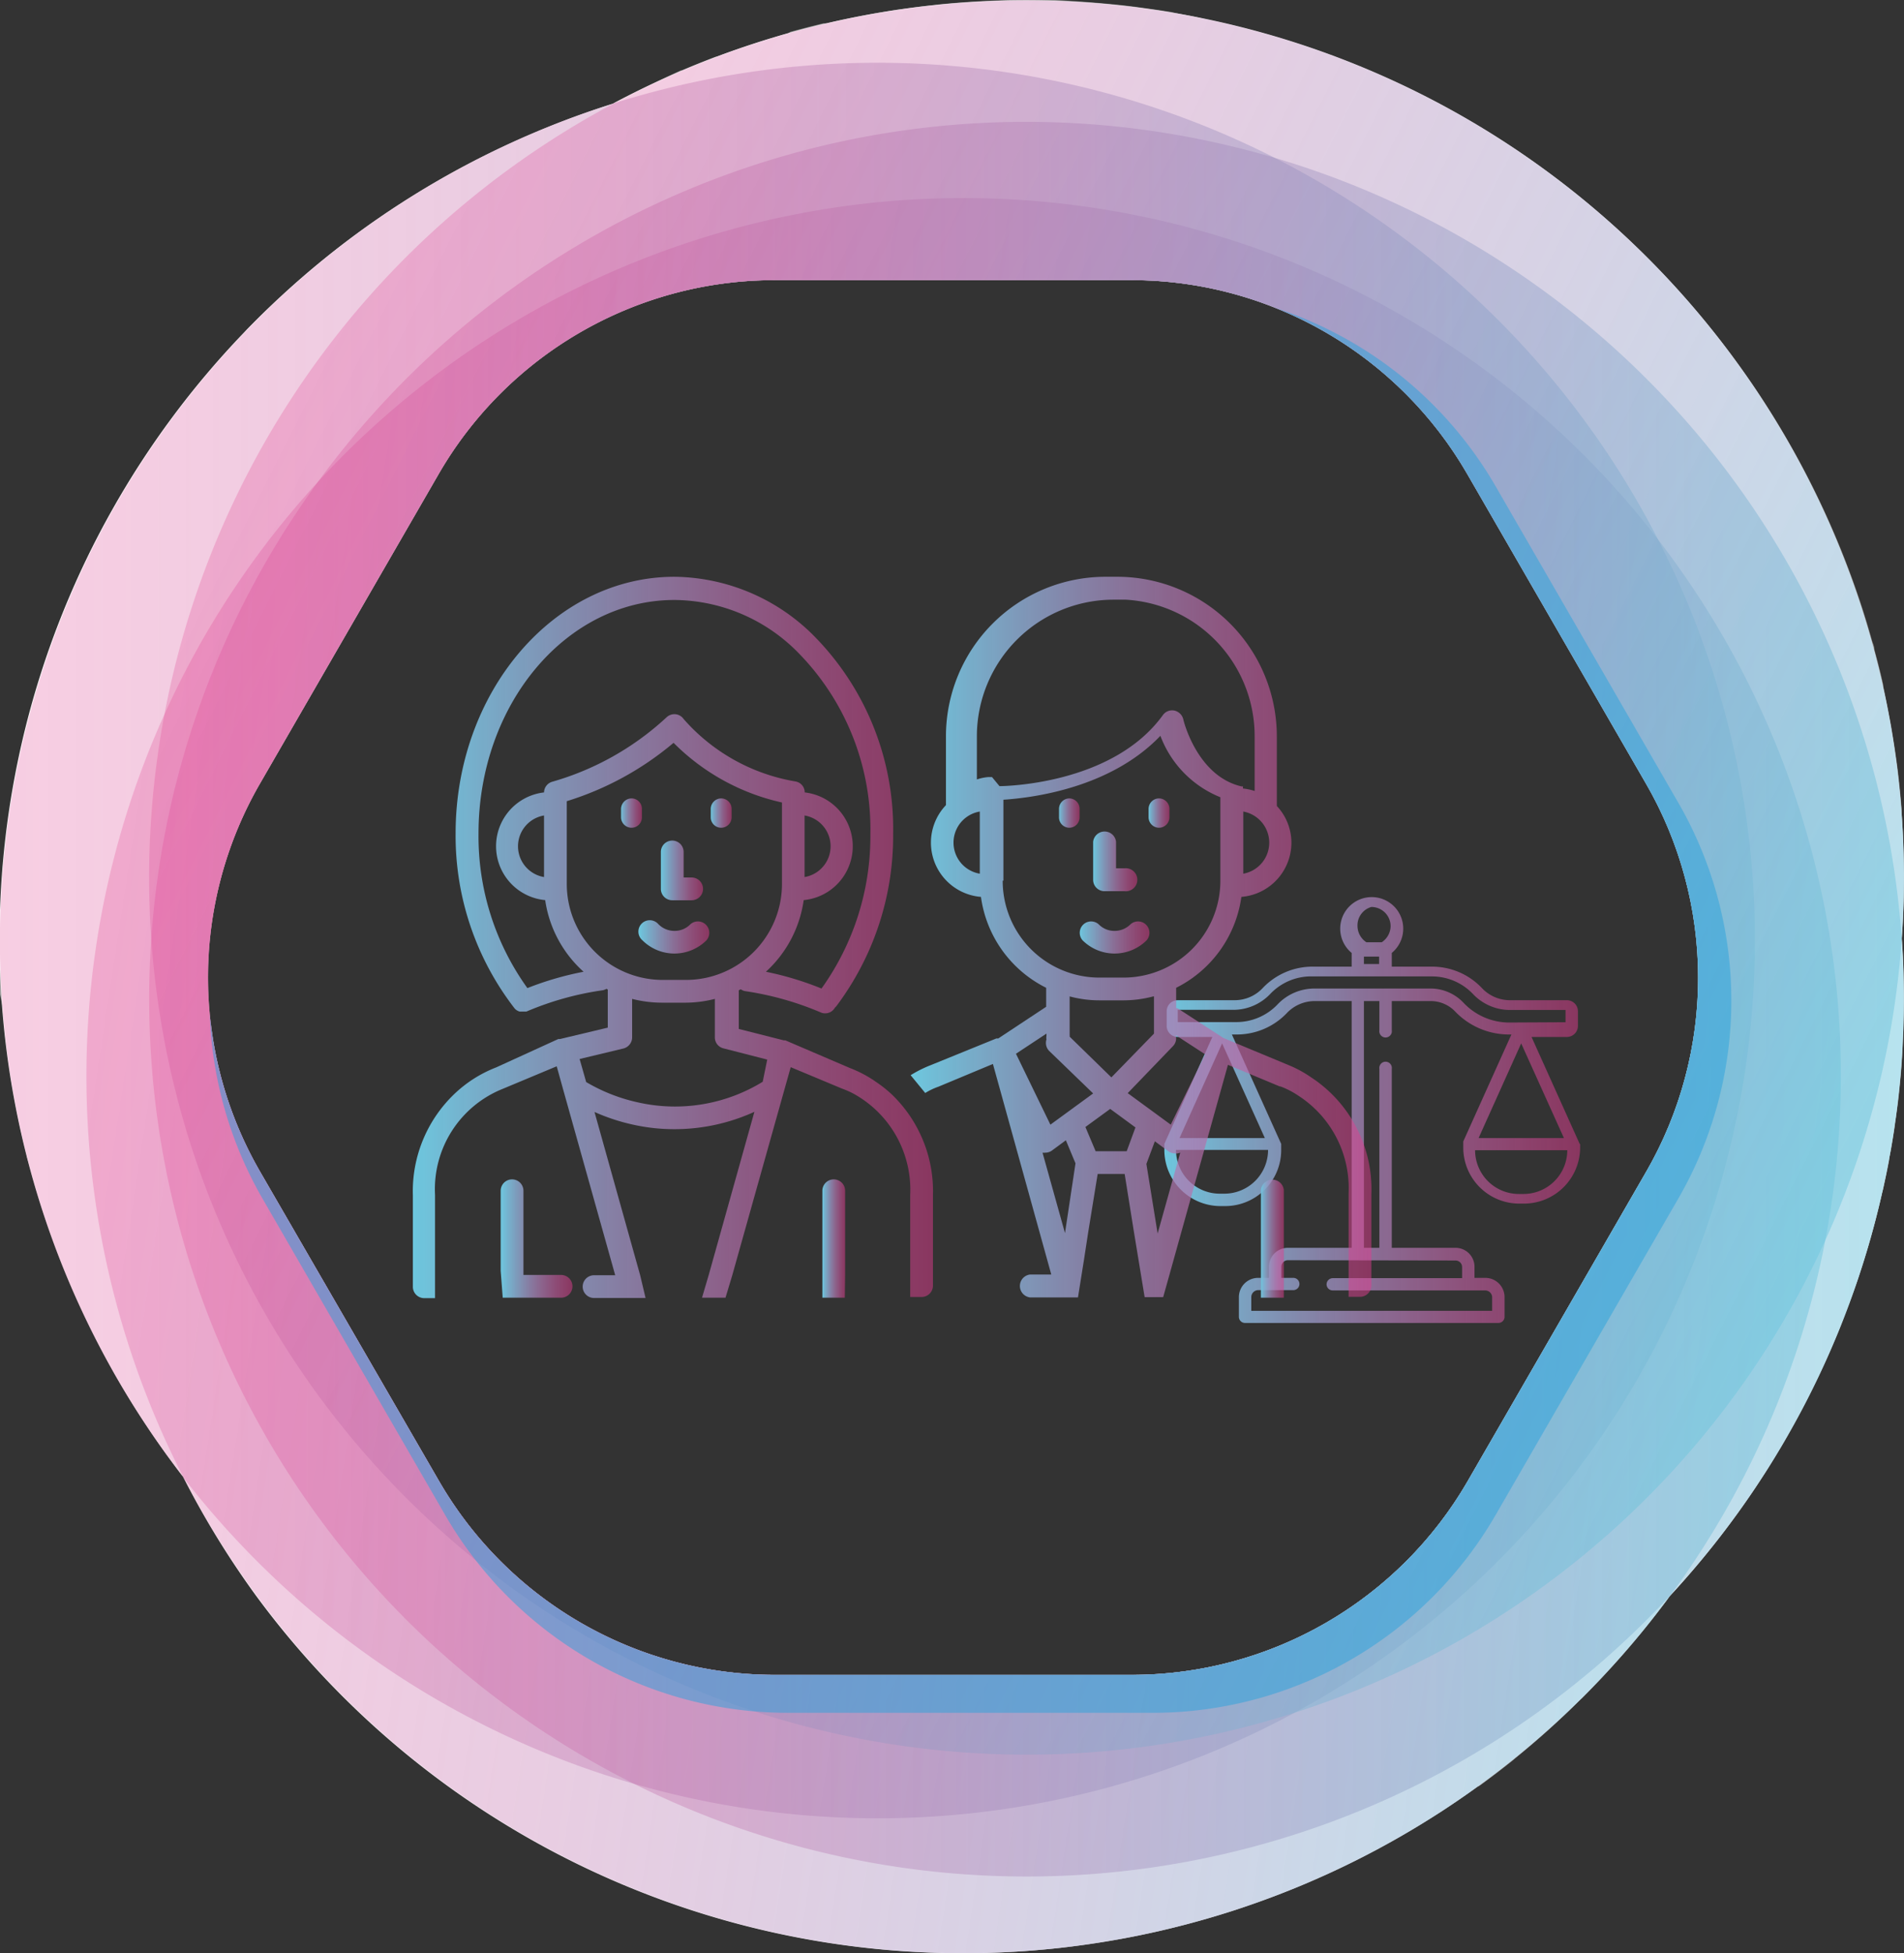
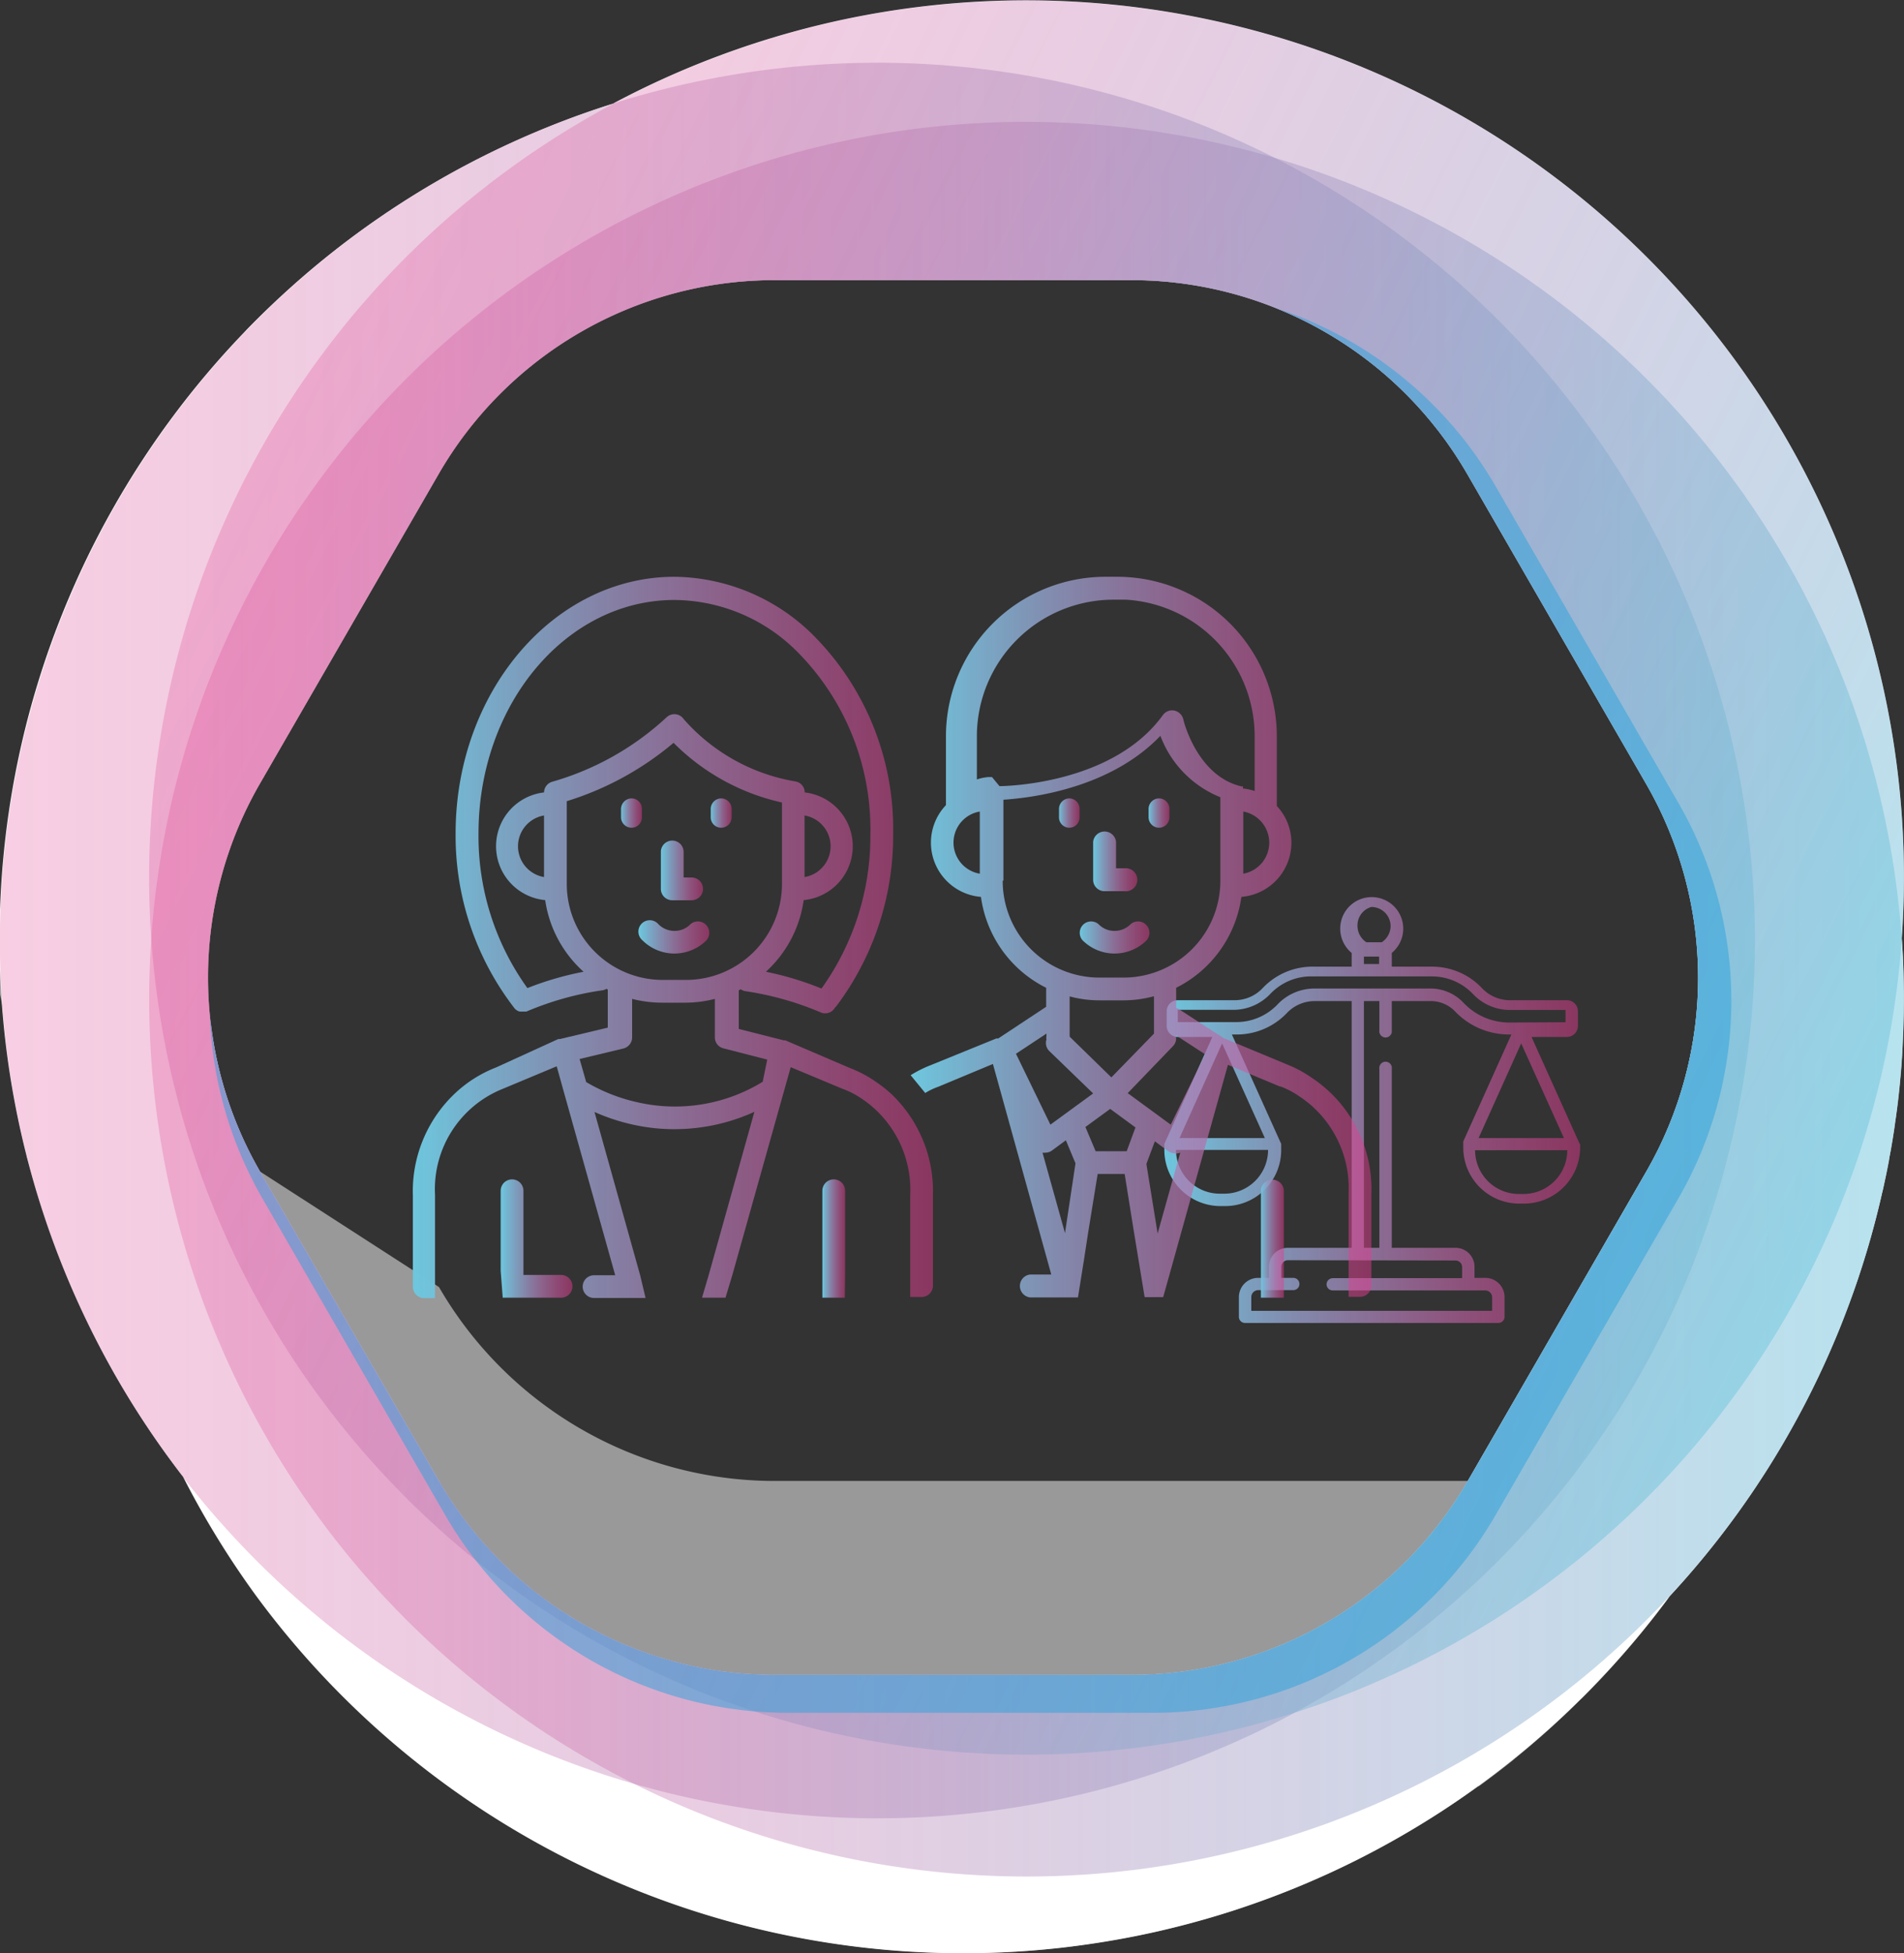
<svg xmlns="http://www.w3.org/2000/svg" xmlns:xlink="http://www.w3.org/1999/xlink" viewBox="0 0 130.51 133.87">
  <rect x="0" y="0" width="130.51" height="133.87" fill="#333333" stroke="none" />
  <defs>
    <style>.cls-1{fill:none;}.cls-2{isolation:isolate;}.cls-3,.cls-4,.cls-5{fill:#fff;}.cls-10,.cls-4,.cls-7,.cls-8,.cls-9{fill-opacity:0.5;}.cls-11,.cls-5{opacity:0.5;mix-blend-mode:multiply;}.cls-6{clip-path:url(#clip-path);}.cls-7{fill:url(#linear-gradient);}.cls-8{fill:url(#linear-gradient-2);}.cls-9{fill:url(#linear-gradient-3);}.cls-10{fill:url(#linear-gradient-4);}.cls-11{fill:#2aa3dd;}.cls-12{fill:url(#linear-gradient-5);}.cls-13{fill:url(#linear-gradient-6);}.cls-14{fill:url(#linear-gradient-7);}.cls-15{fill:url(#linear-gradient-8);}.cls-16{fill:url(#linear-gradient-9);}.cls-17{fill:url(#linear-gradient-10);}.cls-18{fill:url(#linear-gradient-11);}.cls-19{fill:url(#linear-gradient-12);}.cls-20{fill:url(#linear-gradient-13);}.cls-21{fill:url(#linear-gradient-14);}.cls-22{fill:url(#linear-gradient-15);}.cls-23{fill:url(#linear-gradient-16);}.cls-24{fill:url(#linear-gradient-17);}.cls-25{fill:url(#linear-gradient-18);}</style>
    <clipPath id="clip-path" transform="translate(0 0)">
      <path id="SVGID" class="cls-1" d="M130.36,64.29a60,60,0,0,0-2.88-23h0a60.13,60.13,0,0,0-44.87-40h0A60.16,60.16,0,0,0,42,7.11a60.13,60.13,0,0,0-40,41.77h0A60.17,60.17,0,0,0,12.54,101.2a60.47,60.47,0,0,0,5,8.15h0A60.17,60.17,0,0,0,72.66,133.5h0a60.17,60.17,0,0,0,41.78-24.09,60.12,60.12,0,0,0,14-25.35h0A60.13,60.13,0,0,0,130.36,64.29Zm-17.51,16L100.61,101.5a26.6,26.6,0,0,1-23,13.29H53.09a26.6,26.6,0,0,1-23-13.29L17.82,80.29a26.59,26.59,0,0,1,0-26.59L30.06,32.5a26.59,26.59,0,0,1,23-13.3H77.58a26.59,26.59,0,0,1,23,13.3l12.24,21.2A26.59,26.59,0,0,1,112.85,80.29Z" />
    </clipPath>
    <linearGradient id="linear-gradient" x1="-109.92" y1="-387.65" x2="10.37" y2="-387.65" gradientTransform="translate(10.37 -323.21) rotate(180)" gradientUnits="userSpaceOnUse">
      <stop offset="0" stop-color="#6dc7de" />
      <stop offset="1" stop-color="#e03b8d" stop-opacity="0.5" />
    </linearGradient>
    <linearGradient id="linear-gradient-2" x1="-149.24" y1="-384.33" x2="-28.95" y2="-384.33" gradientTransform="translate(35.91 -319.66) rotate(-171.33)" xlink:href="#linear-gradient" />
    <linearGradient id="linear-gradient-3" x1="-120.15" y1="-391.69" x2="0.14" y2="-391.69" xlink:href="#linear-gradient" />
    <linearGradient id="linear-gradient-4" x1="-214.67" y1="-331.8" x2="-94.38" y2="-331.8" gradientTransform="translate(81.68 -305.69) rotate(-153.26)" xlink:href="#linear-gradient" />
    <linearGradient id="linear-gradient-5" x1="79.77" y1="75.99" x2="108.28" y2="75.99" gradientTransform="matrix(1, 0, 0, 1, 0, 0)" xlink:href="#linear-gradient" />
    <linearGradient id="linear-gradient-6" x1="86.39" y1="84.85" x2="87.98" y2="84.85" gradientTransform="matrix(1, 0, 0, 1, 0, 0)" xlink:href="#linear-gradient" />
    <linearGradient id="linear-gradient-7" x1="62.42" y1="64.24" x2="94.02" y2="64.24" gradientTransform="matrix(1, 0, 0, 1, 0, 0)" xlink:href="#linear-gradient" />
    <linearGradient id="linear-gradient-8" x1="74.93" y1="58.99" x2="77.87" y2="58.99" gradientTransform="matrix(1, 0, 0, 1, 0, 0)" xlink:href="#linear-gradient" />
    <linearGradient id="linear-gradient-9" x1="28.3" y1="64.24" x2="63.95" y2="64.24" gradientTransform="matrix(1, 0, 0, 1, 0, 0)" xlink:href="#linear-gradient" />
    <linearGradient id="linear-gradient-10" x1="56.37" y1="84.88" x2="57.93" y2="84.88" gradientTransform="matrix(1, 0, 0, 1, 0, 0)" xlink:href="#linear-gradient" />
    <linearGradient id="linear-gradient-11" x1="34.32" y1="84.88" x2="39.25" y2="84.88" gradientTransform="matrix(1, 0, 0, 1, 0, 0)" xlink:href="#linear-gradient" />
    <linearGradient id="linear-gradient-12" x1="45.3" y1="59.66" x2="48.19" y2="59.66" gradientTransform="matrix(1, 0, 0, 1, 0, 0)" xlink:href="#linear-gradient" />
    <linearGradient id="linear-gradient-13" x1="43.81" y1="64.24" x2="48.65" y2="64.24" gradientTransform="matrix(1, 0, 0, 1, 0, 0)" xlink:href="#linear-gradient" />
    <linearGradient id="linear-gradient-14" x1="73.98" y1="64.24" x2="78.82" y2="64.24" gradientTransform="matrix(1, 0, 0, 1, 0, 0)" xlink:href="#linear-gradient" />
    <linearGradient id="linear-gradient-15" x1="42.52" y1="55.76" x2="43.97" y2="55.76" gradientTransform="matrix(1, 0, 0, 1, 0, 0)" xlink:href="#linear-gradient" />
    <linearGradient id="linear-gradient-16" x1="48.7" y1="55.76" x2="50.15" y2="55.76" gradientTransform="matrix(1, 0, 0, 1, 0, 0)" xlink:href="#linear-gradient" />
    <linearGradient id="linear-gradient-17" x1="72.54" y1="55.76" x2="73.98" y2="55.76" gradientTransform="matrix(1, 0, 0, 1, 0, 0)" xlink:href="#linear-gradient" />
    <linearGradient id="linear-gradient-18" x1="78.71" y1="55.76" x2="80.16" y2="55.76" gradientTransform="matrix(1, 0, 0, 1, 0, 0)" xlink:href="#linear-gradient" />
  </defs>
  <g class="cls-2">
    <g id="Capa_2" data-name="Capa 2">
      <g id="Capa_1-2" data-name="Capa 1">
        <path class="cls-3" d="M130.36,64.29a60,60,0,0,0-2.88-23h0a60.13,60.13,0,0,0-44.87-40h0A60.16,60.16,0,0,0,42,7.11a60.13,60.13,0,0,0-40,41.77h0A60.17,60.17,0,0,0,12.54,101.2a60.47,60.47,0,0,0,5,8.15h0A60.17,60.17,0,0,0,72.66,133.5h0a60.17,60.17,0,0,0,41.78-24.09,60.12,60.12,0,0,0,14-25.35h0A60.13,60.13,0,0,0,130.36,64.29Zm-17.51,16L100.61,101.5a26.6,26.6,0,0,1-23,13.29H53.09a26.6,26.6,0,0,1-23-13.29L17.82,80.29a26.59,26.59,0,0,1,0-26.59L30.06,32.5a26.59,26.59,0,0,1,23-13.3H77.58a26.59,26.59,0,0,1,23,13.3l12.24,21.2A26.59,26.59,0,0,1,112.85,80.29Z" transform="translate(0 0)" />
        <path class="cls-4" d="M11,49.57h0c.12-.27.25-.53.37-.79A60,60,0,0,1,25.49,20.1h0A60.16,60.16,0,0,1,42,7.11a60.07,60.07,0,0,0-21.16,11.8l-.11.1c-.41.35-.8.71-1.2,1.07l-.23.21c-.36.33-.72.67-1.07,1l-.31.3c-.33.32-.66.66-1,1L16.6,23c-.31.32-.61.65-.9,1l-.4.44c-.28.32-.56.63-.83.95l-.43.5-.77.94c-.15.18-.29.37-.44.56s-.48.61-.71.92l-.45.61-.66.91-.46.66c-.2.3-.41.6-.61.91l-.45.7-.57.9-.45.74c-.18.3-.35.6-.52.9l-.45.79L7,36.25l-.43.84c-.15.29-.3.58-.44.87l-.42.89c-.14.28-.27.56-.4.85s-.27.63-.41.94l-.36.84c-.14.33-.26.66-.39,1s-.22.54-.32.82-.26.71-.39,1.07l-.27.76c-.14.4-.26.81-.39,1.22L2.59,47q-.29.94-.54,1.89h0c-.16.61-.32,1.23-.46,1.84-.05.2-.09.41-.13.61-.1.41-.19.83-.27,1.24-.05.24-.09.48-.14.73s-.14.75-.2,1.12-.09.52-.13.78-.11.73-.16,1.09-.07.52-.1.78-.09.73-.13,1.1,0,.52-.07.77-.07.76-.1,1.14,0,.48,0,.73c0,.44,0,.88-.06,1.33,0,.17,0,.35,0,.53,0,.6,0,1.2,0,1.81,0,.24,0,.48,0,.72S0,66,0,66.32s0,.56,0,.84,0,.66,0,1L.18,69c0,.31.05.63.08.94l.09.91c0,.3.07.61.11.91s.07.62.12.93.08.58.13.88.09.63.15.94l.15.82.18,1a3,3,0,0,1,.07.32c.17.82.36,1.64.57,2.45,0,.21.1.43.16.65s.2.71.3,1.06.12.46.19.68.21.7.33,1l.21.68.36,1,.23.65c.13.35.26.71.4,1.07.07.19.15.39.23.58.15.38.29.75.45,1.12l.19.45A60.09,60.09,0,0,0,7.6,93.69l.2.37c.21.38.43.75.65,1.12l.27.45c.22.36.44.72.67,1.08.1.15.2.3.29.45l.71,1.07.29.42.76,1.08.25.33c.28.39.56.77.85,1.14A60.16,60.16,0,0,1,11,49.57Z" transform="translate(0 0)" />
        <path class="cls-4" d="M85.93,126.58h0A60.15,60.15,0,0,1,27.84,111h0A60.15,60.15,0,0,1,10.37,64.3a60.15,60.15,0,0,1,1-15.52c-.12.26-.25.52-.37.79h0a60.16,60.16,0,0,0,1.59,51.63h0c.34.66.7,1.32,1.06,2l.19.32c.3.54.62,1.07.94,1.6l.29.47c.3.49.62,1,.94,1.46l.32.48c.42.62.85,1.24,1.3,1.85h0A60.17,60.17,0,0,0,72.66,133.5h0c.94-.11,1.88-.24,2.81-.39l.61-.1c.91-.15,1.81-.32,2.71-.52l.38-.08c.82-.19,1.64-.39,2.46-.61l.47-.13c.89-.24,1.77-.51,2.64-.79l.47-.16c.85-.29,1.69-.59,2.52-.91l.15-.06c.88-.34,1.75-.7,2.6-1.09l.44-.19c1.74-.79,3.44-1.67,5.09-2.62l.29-.17c.84-.48,1.66-1,2.47-1.51l.12-.08c.82-.54,1.62-1.09,2.41-1.66l.06,0c.8-.58,1.59-1.18,2.36-1.8l.15-.13a57.81,57.81,0,0,0,4.44-4l.12-.1c1.43-1.43,2.8-2.94,4.09-4.51l0,0c.65-.79,1.28-1.61,1.9-2.44h0A60.15,60.15,0,0,1,85.93,126.58Z" transform="translate(0 0)" />
        <path class="cls-4" d="M129.16,81.12c.12-.53.23-1.07.33-1.6,0-.25.09-.5.13-.75.1-.56.19-1.12.27-1.69,0-.19.06-.39.08-.59q.17-1.15.27-2.31v0c.08-.76.13-1.51.17-2.26l0-.57c0-.59.05-1.19.06-1.78V69c0-.65,0-1.3,0-1.94,0-.12,0-.23,0-.35,0-.79-.06-1.59-.12-2.38h0a60.07,60.07,0,0,1-15.12,35.9h0A60.14,60.14,0,0,1,58.13,119h0a60.48,60.48,0,0,1-6.6-1.78,27.08,27.08,0,0,1-18.76-10.18A60.1,60.1,0,0,1,13.25,79h0A60.57,60.57,0,0,1,10.37,64.3,60.15,60.15,0,0,0,27.84,111h0a60.15,60.15,0,0,0,58.09,15.56h0a60.15,60.15,0,0,0,28.51-17.17h0a58.81,58.81,0,0,0,4.49-5.45l.12-.16c.27-.37.53-.75.8-1.13l.28-.41c.24-.35.46-.7.69-1.05.12-.18.24-.36.35-.54s.41-.66.61-1,.26-.42.38-.63.37-.64.55-1,.27-.46.4-.7.33-.62.5-.93l.39-.76.45-.91.39-.82c.14-.3.28-.59.41-.89s.26-.59.38-.88.25-.57.37-.86.25-.64.38-1,.21-.55.32-.83.25-.69.37-1l.27-.76.39-1.2c.06-.21.13-.43.2-.64.19-.62.36-1.24.53-1.86h0c.2-.75.38-1.5.55-2.25C129.07,81.58,129.11,81.35,129.16,81.12Z" transform="translate(0 0)" />
-         <path class="cls-4" d="M25.49,20.1h0A60.19,60.19,0,0,0,13.25,79h0a60.1,60.1,0,0,0,19.52,28.08,25.35,25.35,0,0,1-2.23-3.26L18,82.16a27.12,27.12,0,0,1-3.59-12.08A26.65,26.65,0,0,1,17.82,53.7L30.06,32.5a26.59,26.59,0,0,1,23-13.3H77.58a26.57,26.57,0,0,1,9.88,1.91,27.18,27.18,0,0,1,15.11,12.24L115.07,55a27.12,27.12,0,0,1,0,27.16l-12.5,21.65a27.15,27.15,0,0,1-23.51,13.58h-25c-.85,0-1.69-.06-2.53-.14a60.48,60.48,0,0,0,6.6,1.78h0a60.14,60.14,0,0,0,57.11-18.84h0a60.07,60.07,0,0,0,15.12-35.9h0c.07-.91.11-1.83.13-2.75v-.2c0-1.83,0-3.66-.14-5.49,0-.12,0-.24,0-.36q-.11-1.37-.27-2.73v0c-.11-.85-.24-1.71-.38-2.56l-.09-.53c-.16-.87-.33-1.74-.52-2.61l0-.1c-.18-.82-.39-1.63-.61-2.44,0-.22-.11-.43-.17-.64-.24-.85-.49-1.69-.77-2.53h0a60.13,60.13,0,0,0-44.87-40h0C81.82,1.09,81,1,80.24.82l-.7-.11L77.77.46,77.09.38C75.49.2,73.89.09,72.3,0l-.6,0c-.63,0-1.27,0-1.89,0h-.57C67.62.05,66,.14,64.39.3L64,.35c-.7.07-1.39.16-2.08.26l-.38.05c-1.64.25-3.27.56-4.88.94l-.22,0c-.76.18-1.51.38-2.26.58L54,2.29Q51.51,3,49.13,3.88l-.05,0c-.79.3-1.57.61-2.34.94l-.06,0C45.1,5.55,43.54,6.29,42,7.11h0A60.16,60.16,0,0,0,25.49,20.1Z" transform="translate(0 0)" />
-         <path class="cls-5" d="M79.06,117.39a27.15,27.15,0,0,0,23.51-13.58l12.5-21.65a27.12,27.12,0,0,0,0-27.16l-12.5-21.65A27.18,27.18,0,0,0,87.46,21.11,26.61,26.61,0,0,1,100.61,32.5l12.24,21.2a26.59,26.59,0,0,1,0,26.59L100.61,101.5a26.6,26.6,0,0,1-23,13.29H53.09a26.6,26.6,0,0,1-23-13.29L17.82,80.29a26.53,26.53,0,0,1-3.37-10.21A27.12,27.12,0,0,0,18,82.16l12.5,21.65a25.35,25.35,0,0,0,2.23,3.26,27.08,27.08,0,0,0,18.76,10.18c.84.08,1.68.14,2.53.14Z" transform="translate(0 0)" />
+         <path class="cls-5" d="M79.06,117.39a27.15,27.15,0,0,0,23.51-13.58l12.5-21.65a27.12,27.12,0,0,0,0-27.16l-12.5-21.65A27.18,27.18,0,0,0,87.46,21.11,26.61,26.61,0,0,1,100.61,32.5l12.24,21.2a26.59,26.59,0,0,1,0,26.59L100.61,101.5H53.09a26.6,26.6,0,0,1-23-13.29L17.82,80.29a26.53,26.53,0,0,1-3.37-10.21A27.12,27.12,0,0,0,18,82.16l12.5,21.65a25.35,25.35,0,0,0,2.23,3.26,27.08,27.08,0,0,0,18.76,10.18c.84.08,1.68.14,2.53.14Z" transform="translate(0 0)" />
        <g class="cls-6">
          <path class="cls-7" d="M17.62,107h0a60.13,60.13,0,0,0,58.09,15.57h0A60.13,60.13,0,0,0,118.24,80h0a60.13,60.13,0,0,0-15.57-58.09h0A60.15,60.15,0,0,0,44.58,6.35h0A60.14,60.14,0,0,0,2.05,48.88h0A60.12,60.12,0,0,0,17.62,107Z" transform="translate(0 0)" />
-           <path class="cls-8" d="M17.58,109.35h0A60.17,60.17,0,0,0,72.66,133.5h0a60.15,60.15,0,0,0,48.46-35.63h0a60.14,60.14,0,0,0-6.63-59.78h0A60.16,60.16,0,0,0,59.41,13.94h0A60.15,60.15,0,0,0,11,49.57h0A60.17,60.17,0,0,0,17.58,109.35Z" transform="translate(0 0)" />
          <path class="cls-9" d="M27.84,111h0a60.15,60.15,0,0,0,58.09,15.56h0a60.13,60.13,0,0,0,42.53-42.52h0A60.16,60.16,0,0,0,112.9,26h0A60.17,60.17,0,0,0,54.8,10.39h0A60.2,60.2,0,0,0,12.27,52.92h0A60.17,60.17,0,0,0,27.84,111Z" transform="translate(0 0)" />
          <path class="cls-10" d="M13.25,79h0a60.14,60.14,0,0,0,44.88,40h0a60.14,60.14,0,0,0,57.11-18.84h0A60.12,60.12,0,0,0,127.48,41.3h0a60.13,60.13,0,0,0-44.87-40h0A60.16,60.16,0,0,0,25.49,20.1h0A60.17,60.17,0,0,0,13.25,79Z" transform="translate(0 0)" />
          <path class="cls-11" d="M79.06,19.77h-25A27.15,27.15,0,0,0,30.54,33.35L18,55a27.17,27.17,0,0,0,0,27.16l12.5,21.65a27.15,27.15,0,0,0,23.52,13.58h25a27.15,27.15,0,0,0,23.51-13.58l12.5-21.65a27.12,27.12,0,0,0,0-27.16l-12.5-21.65A27.15,27.15,0,0,0,79.06,19.77Z" transform="translate(0 0)" />
        </g>
        <path class="cls-12" d="M108.28,78.4v0h0v0h0v0h0v0h0l-3.3-7.33h2.41a.76.76,0,0,0,.77-.76v-1a.76.76,0,0,0-.77-.76h-3.89a2.63,2.63,0,0,1-1.93-.84,4.7,4.7,0,0,0-3.44-1.46H95.4v-.94a2.16,2.16,0,1,0-2.75,0v.94H90a4.7,4.7,0,0,0-3.44,1.46,2.63,2.63,0,0,1-1.93.84h-3.9a.76.76,0,0,0-.76.76v1a.76.76,0,0,0,.76.76H83.1l-3.29,7.33h0v0h0v0h0v0h0v0h0v.42a3.85,3.85,0,0,0,3.84,3.84h.33a3.84,3.84,0,0,0,3.84-3.84V78.4h0v0h0v0h0v0h0v0h0L84.44,70.9h.31a4.73,4.73,0,0,0,3.44-1.45,2.63,2.63,0,0,1,1.93-.84h2.53V85.52H88.28a1.3,1.3,0,0,0-1.3,1.3v.76h-.74a1.32,1.32,0,0,0-1.32,1.32v1.35a.42.42,0,0,0,.43.42H102.7a.42.42,0,0,0,.43-.42V88.9a1.32,1.32,0,0,0-1.32-1.32h-.74v-.76a1.3,1.3,0,0,0-1.3-1.3H95.4V73.26a.43.43,0,1,0-.85,0V85.52H93.49V68.61h1.06v2a.43.43,0,1,0,.85,0v-2h2.7a2.31,2.31,0,0,1,1.63.7,5.1,5.1,0,0,0,3.73,1.59h.14l-3.3,7.33h0v0h0v0h0v0h0v0h0v.42a3.84,3.84,0,0,0,3.84,3.84h.33a3.85,3.85,0,0,0,3.84-3.84V78.4ZM94,62.16a1.32,1.32,0,0,1,1.32,1.31,1.35,1.35,0,0,1-.61,1.11l0,0,0,0-.06,0,0,0,0,0h0l-.07,0h0l-.07,0h0l-.08,0h-.39l-.08,0h0l-.07,0h0l-.07,0h0l-.05,0,0,0-.06,0,0,0-.05,0a1.35,1.35,0,0,1-.61-1.11A1.31,1.31,0,0,1,94,62.16Zm.53,3.4v.51H93.49v-.51h0l.09,0h.16l.25,0h.42l.09,0ZM83.94,81.81h-.33a3,3,0,0,1-3-3h6.31a3,3,0,0,1-3,3ZM86.7,78H80.85l2.92-6.49Zm13.07,8.39a.45.45,0,0,1,.45.45v.76H91.36a.43.43,0,0,0-.43.42.42.42,0,0,0,.43.42h10.45a.48.48,0,0,1,.47.48v.92H85.77V88.9a.48.48,0,0,1,.47-.48h2.41a.42.42,0,0,0,.42-.42.42.42,0,0,0-.42-.42h-.82v-.76a.45.45,0,0,1,.45-.45Zm3.69-16.31a4.31,4.31,0,0,1-3.12-1.33,3.11,3.11,0,0,0-2.24-1h-8a3.49,3.49,0,0,0-2.55,1.11,3.9,3.9,0,0,1-2.82,1.19h-4v-.84h3.81a3.49,3.49,0,0,0,2.55-1.11A3.86,3.86,0,0,1,90,66.92h8.13a3.88,3.88,0,0,1,2.82,1.19,3.49,3.49,0,0,0,2.55,1.11h3.81v.84Zm.81,1.43L107.2,78h-5.85Zm.17,10.32h-.33a3,3,0,0,1-3-3h6.32a3,3,0,0,1-3,3Z" transform="translate(0 0)" />
        <path class="cls-13" d="M88,87.37V81.55a.79.79,0,0,0-1.57,0v7.39H88V87.37Z" transform="translate(0 0)" />
        <path class="cls-14" d="M89.86,73.83h0A8,8,0,0,0,88.33,73l-4.47-1.86L80.71,69.1l-.09,0V67.7a8.22,8.22,0,0,0,4.47-6.23,3.73,3.73,0,0,0,3.43-3.72,3.68,3.68,0,0,0-1-2.51V50.46A10.94,10.94,0,0,0,76.61,39.53h-.84A10.94,10.94,0,0,0,64.84,50.46v4.72a3.73,3.73,0,0,0,2.4,6.29,8.2,8.2,0,0,0,4.47,6.23V69l-3.28,2.17-.13,0L63.8,73a8.34,8.34,0,0,0-1.38.69l1,1.22a4.49,4.49,0,0,1,.9-.43l0,0,3.74-1.56,4,14.43H70.61a.79.79,0,0,0,0,1.57h3.28l.25-1.57h0l.16-1,.29-1.89h0l.65-4h1.85l.64,4,.73,4.44h1.27l.44-1.57h0l4-14.35,3.55,1.48.05,0a5.78,5.78,0,0,1,1.22.63h0a7.54,7.54,0,0,1,3.45,6.69v2.65h0v4.45h.78a.78.78,0,0,0,.78-.78V81.84A9.15,9.15,0,0,0,89.86,73.83ZM87,57.75a2.16,2.16,0,0,1-1.78,2.13V55.62A2.17,2.17,0,0,1,87,57.75ZM67.16,59.88a2.16,2.16,0,0,1,0-4.26ZM68,53.26h-.28l0,0,0,0h0l0,0,0,0,0,0,0,0,0,0,0,0,0,0,0,0,0,0,0,0,0,0s0,0,0,0l0,0,0,0v0s0,0,0,0a.06.06,0,0,0,0,0s0,0,0,0a0,0,0,0,0,0,0v0a0,0,0,0,0,0,0v0a3.32,3.32,0,0,0-.76.16V50.46a9.37,9.37,0,0,1,9.37-9.36h.84A9.37,9.37,0,0,1,86,50.46v3.75a4.05,4.05,0,0,0-.8-.17h0a.11.11,0,0,1,0-.05V53.9a.08.08,0,0,0,0,0v0s0,0,0,0v0l0,0v0l0,0,0,0,0,0,0,0,0,0,0,0,0,0,0,0,0,0,0,0,0,0,0,0h0l0,0,0,0h-.09c-3.07-.7-4-4.56-4-4.6a.81.81,0,0,0-.61-.6.78.78,0,0,0-.79.31c-3.49,4.83-11.08,4.87-11.2,4.87Zm.78,7.1V54.81c2-.13,7.34-.8,10.76-4.38a7.3,7.3,0,0,0,4.11,4.21v5.72A6.64,6.64,0,0,1,77,67H75.36A6.63,6.63,0,0,1,68.73,60.36Zm10.32,7.93v2.55l-2.92,3-2.86-2.79a.57.57,0,0,0,0-.13V68.29a7.91,7.91,0,0,0,2.08.27H77A8,8,0,0,0,79.05,68.29ZM73,84.51,71.46,79h0a.58.58,0,0,0,.19,0,.77.77,0,0,0,.46-.15l.95-.7.66,1.58Zm-1-7.43-2.36-4.86,2.09-1.38V71a.67.67,0,0,0,0,.24.78.78,0,0,0,.2.8l3,2.9Zm5.23,1.82H75.1l-.7-1.66L76.1,76l1.73,1.27Zm2.12,5.64-.77-4.77.58-1.55.92.68a.77.77,0,0,0,.46.15.58.58,0,0,0,.19,0L80.9,79Zm.9-7.46L77.3,74.92l3.1-3.22a.76.76,0,0,0,.21-.64s0-.07,0-.1v0l2,1.3Z" transform="translate(0 0)" />
        <path class="cls-15" d="M75.72,61.08h1.36a.79.79,0,1,0,0-1.57H76.5V57.69a.79.79,0,0,0-1.57,0V60.3A.78.78,0,0,0,75.72,61.08Z" transform="translate(0 0)" />
        <path class="cls-16" d="M62.39,81.89v7h.78a.78.78,0,0,0,.78-.78V81.89A9.19,9.19,0,0,0,61.12,75a8.54,8.54,0,0,0-1-.8,8.3,8.3,0,0,0-1.86-1L53.83,71.3l-.11,0-3.08-.78V67.87l.14-.07a.66.66,0,0,0,.31.13,21,21,0,0,1,5.15,1.45.71.71,0,0,0,.32.07.76.76,0,0,0,.67-.39l.09-.09a19.42,19.42,0,0,0,3.9-11.85A18.8,18.8,0,0,0,55.6,43.39h0a13.69,13.69,0,0,0-9.37-3.86c-8.27,0-15,7.89-15,17.59a19.32,19.32,0,0,0,4.05,12l0,0v0l.06.06h0a.76.76,0,0,0,.28.15h0l.1,0h.27l.09,0h0l0,0a20.73,20.73,0,0,1,5.22-1.46.79.79,0,0,0,.27-.1l.09.05v2.61l-3.27.78-.12,0L34,73.16A8.68,8.68,0,0,0,31.12,75a9.22,9.22,0,0,0-2.82,6.92v6.27a.78.78,0,0,0,.78.78h.74V84.61h0V81.89a7.4,7.4,0,0,1,4.63-7.26l0,0,3.71-1.55.5,1.8h0l3.51,12.52H40.72a.78.78,0,1,0,0,1.56h3.53l-.37-1.56L40.75,76.21a13.62,13.62,0,0,0,2.6.86,13,13,0,0,0,2.9.32,13.21,13.21,0,0,0,5.46-1.19L48.58,87.38l-.46,1.56h1.61l.47-1.56,4-14.24,3.52,1.47,0,0a5.69,5.69,0,0,1,1,.47A7.51,7.51,0,0,1,62.39,81.89ZM36.15,67.72a17.82,17.82,0,0,1-3.35-10.6c0-8.84,6-16,13.43-16a12,12,0,0,1,8.3,3.43,17.25,17.25,0,0,1,5.13,12.6,17.91,17.91,0,0,1-3.35,10.6A21.38,21.38,0,0,0,52.5,66.6a8.18,8.18,0,0,0,2.59-4.91,3.71,3.71,0,0,0,.07-7.38.76.76,0,0,0-.62-.75,13.08,13.08,0,0,1-7.68-4.28.77.77,0,0,0-.57-.33.79.79,0,0,0-.62.23,19.32,19.32,0,0,1-7.79,4.39.78.78,0,0,0-.59.74,3.71,3.71,0,0,0,.08,7.38A8.17,8.17,0,0,0,40,66.6,21.52,21.52,0,0,0,36.15,67.72Zm19-7.61V55.89a2.14,2.14,0,0,1,0,4.22ZM37.29,55.89v4.22a2.14,2.14,0,0,1,0-4.22Zm1.56,4.7V54.91a20.89,20.89,0,0,0,7.32-4A15.07,15.07,0,0,0,53.6,55v5.64A6.58,6.58,0,0,1,47,67.16h-1.6A6.58,6.58,0,0,1,38.85,60.59ZM52.28,74.14a11.49,11.49,0,0,1-8.52,1.42,12,12,0,0,1-3.58-1.4l-.45-1.58,3-.72a.79.79,0,0,0,.6-.76V68.46a8.33,8.33,0,0,0,2.07.26H47a8.17,8.17,0,0,0,2-.26V71.1a.77.77,0,0,0,.59.75l3,.77Z" transform="translate(0 0)" />
        <path class="cls-17" d="M57.93,87.38V81.61a.78.78,0,0,0-1.56,0v7.33h1.54Z" transform="translate(0 0)" />
        <path class="cls-18" d="M38.47,87.38H35.88V81.61a.78.78,0,0,0-1.56,0V87.1l.14,1.84h4a.78.78,0,0,0,0-1.56Z" transform="translate(0 0)" />
        <path class="cls-19" d="M46.08,61.7h1.33a.78.78,0,0,0,0-1.56h-.55V58.39a.78.78,0,0,0-1.56,0v2.53A.78.78,0,0,0,46.08,61.7Z" transform="translate(0 0)" />
        <path class="cls-20" d="M48.43,64.44a.78.78,0,0,0-1.1-1.1,1.51,1.51,0,0,1-1.1.46,1.54,1.54,0,0,1-1.1-.46.78.78,0,1,0-1.1,1.1,3.11,3.11,0,0,0,4.4,0Z" transform="translate(0 0)" />
        <path class="cls-21" d="M78.6,64.44a.78.78,0,0,0-1.1-1.1,1.54,1.54,0,0,1-1.1.46,1.51,1.51,0,0,1-1.1-.46.78.78,0,0,0-1.1,1.1,3.11,3.11,0,0,0,4.4,0Z" transform="translate(0 0)" />
        <path class="cls-22" d="M44,56v-.57a.71.71,0,0,0-.72-.71h0a.73.73,0,0,0-.71.73v.57a.72.72,0,0,0,.72.71h0A.71.71,0,0,0,44,56Z" transform="translate(0 0)" />
        <path class="cls-23" d="M50.15,56v-.57a.72.72,0,0,0-.72-.71h0a.72.72,0,0,0-.71.73v.57a.71.71,0,0,0,.72.71h0a.72.72,0,0,0,.71-.73Z" transform="translate(0 0)" />
        <path class="cls-24" d="M74,56v-.57a.71.71,0,0,0-.71-.71h0a.72.72,0,0,0-.7.73v.57a.71.71,0,0,0,.71.71h0A.71.71,0,0,0,74,56Z" transform="translate(0 0)" />
        <path class="cls-25" d="M80.16,56v-.57a.72.72,0,0,0-.72-.71h0a.72.72,0,0,0-.71.73v.57a.72.72,0,0,0,.72.71h0a.72.72,0,0,0,.71-.73Z" transform="translate(0 0)" />
      </g>
    </g>
  </g>
</svg>